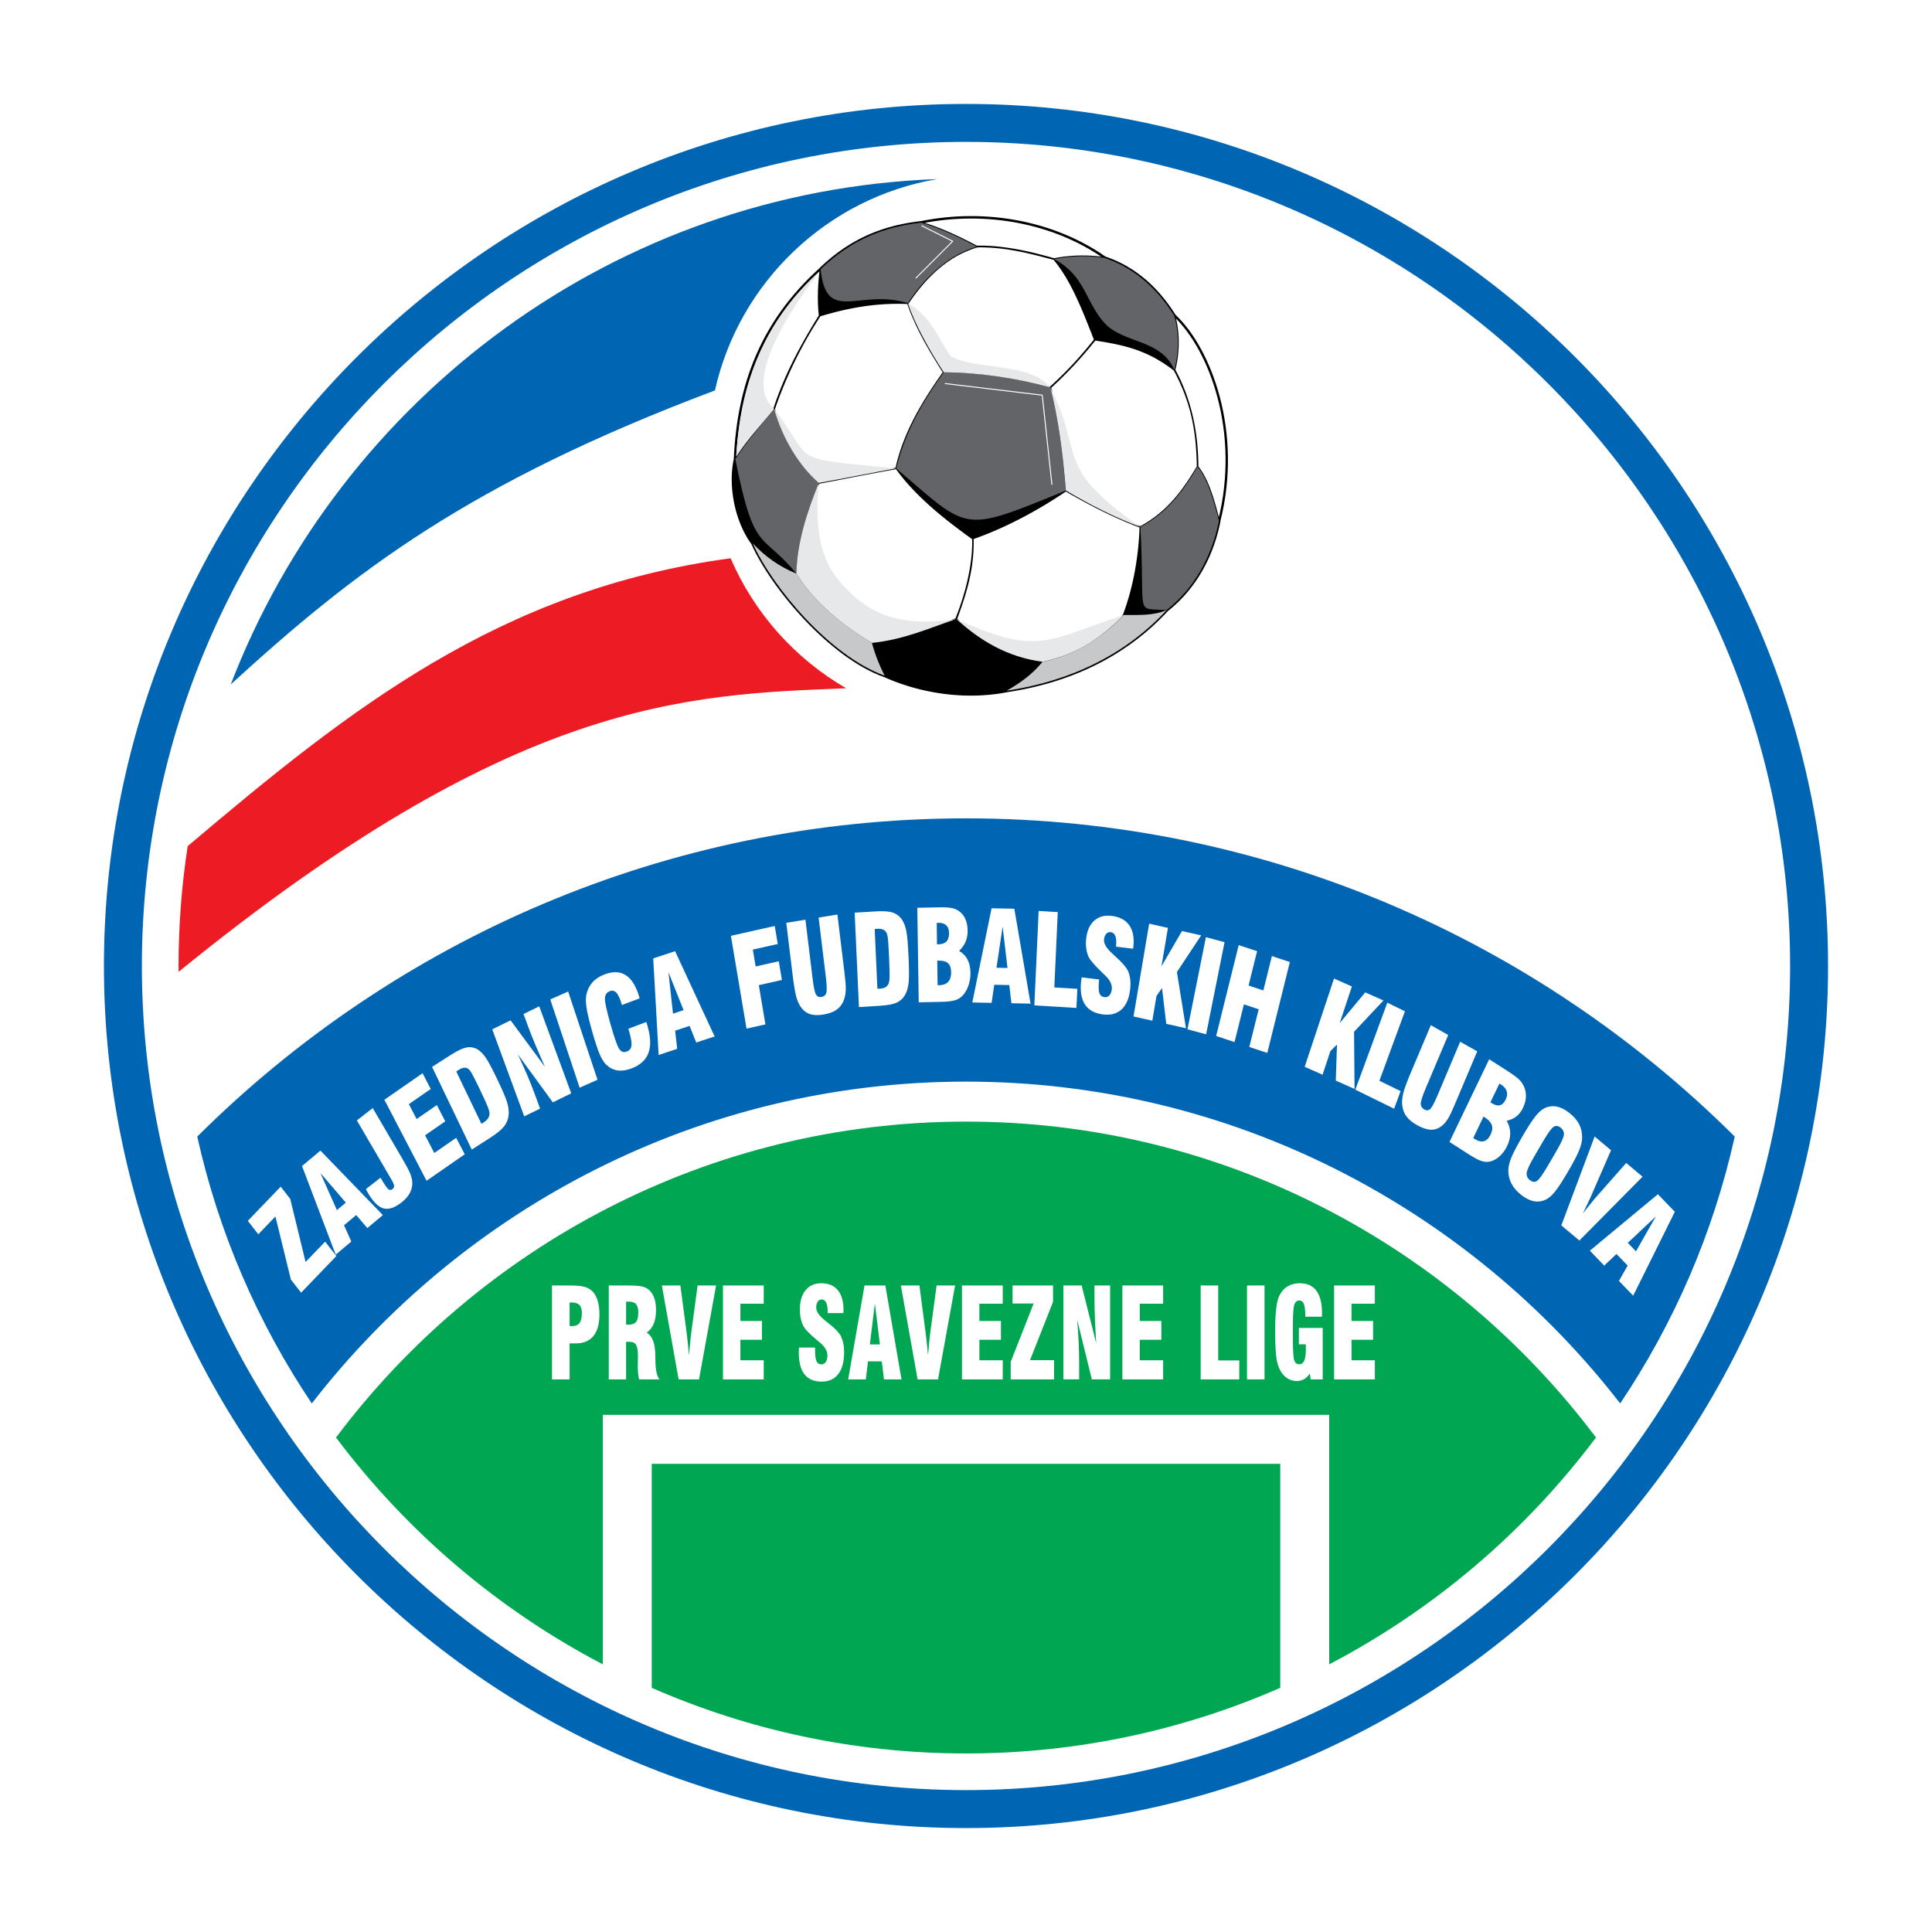
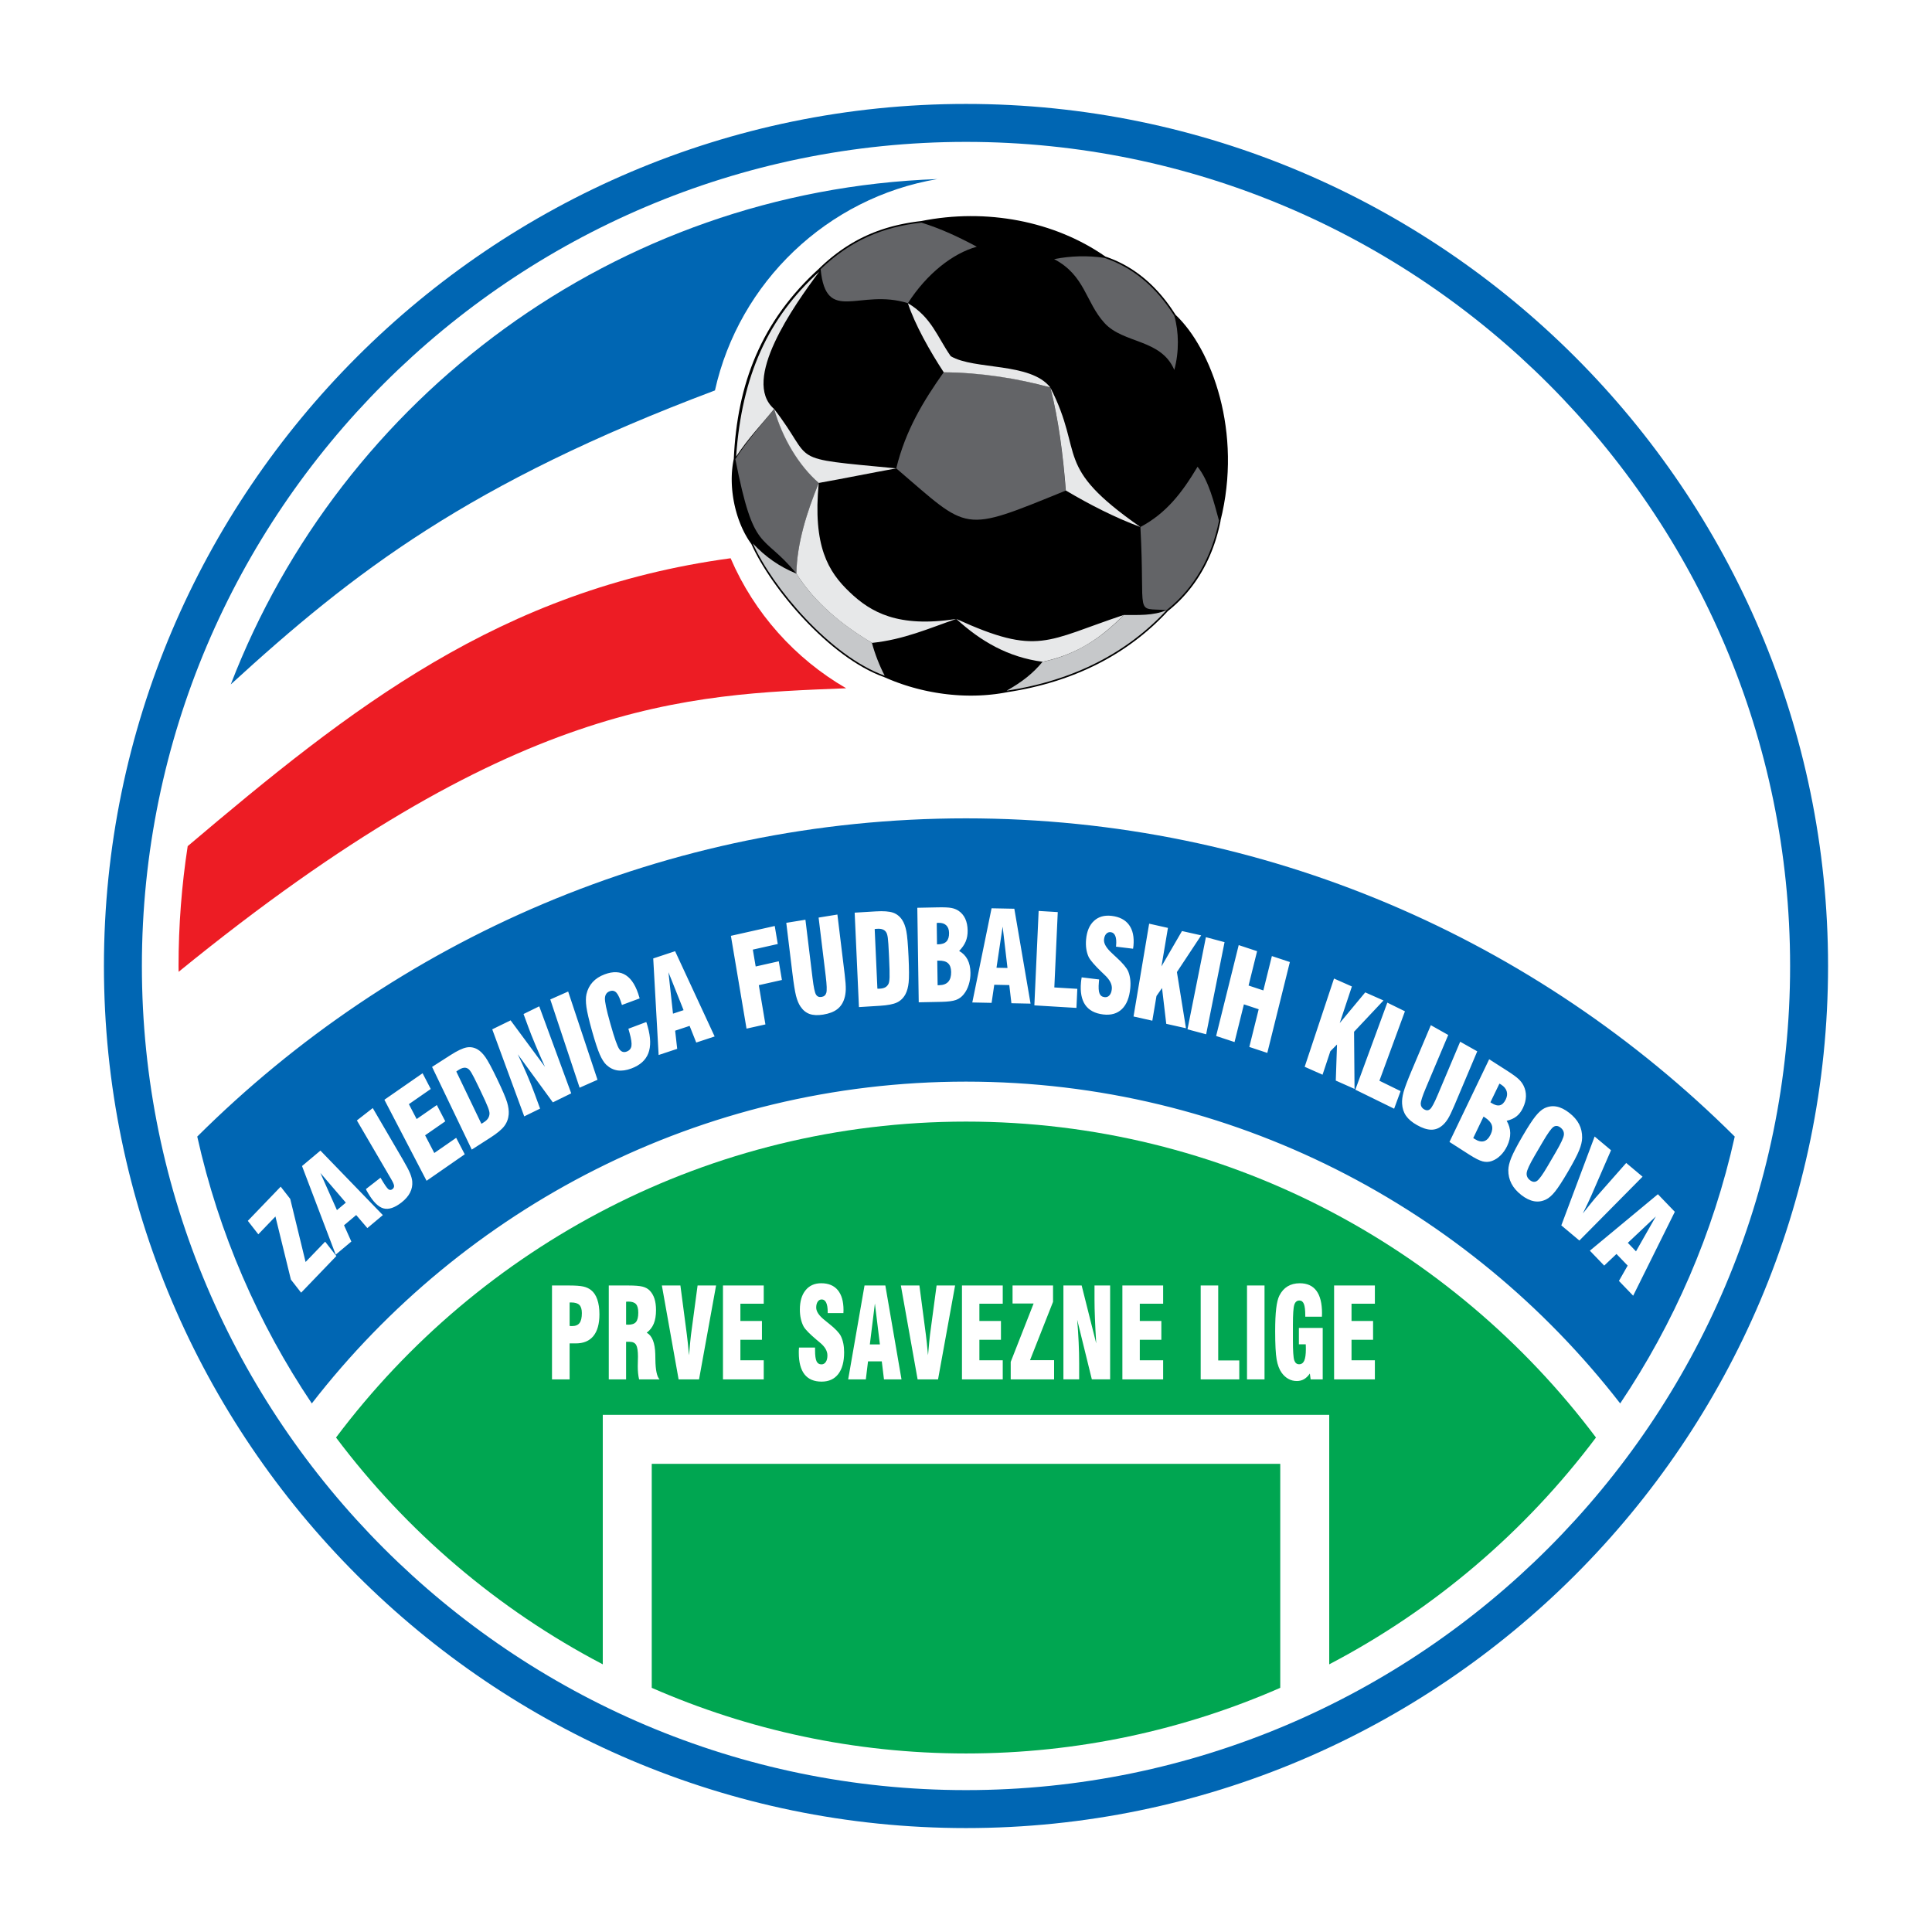
<svg xmlns="http://www.w3.org/2000/svg" version="1.0" id="Layer_1" x="0px" y="0px" width="192.756px" height="192.756px" viewBox="0 0 192.756 192.756" enable-background="new 0 0 192.756 192.756" xml:space="preserve">
  <g>
    <polygon fill-rule="evenodd" clip-rule="evenodd" fill="#FFFFFF" points="0,0 192.756,0 192.756,192.756 0,192.756 0,0  " />
    <path fill-rule="evenodd" clip-rule="evenodd" fill="#FFFFFF" d="M96.378,8.504c48.399,0,87.874,39.475,87.874,87.874   s-39.475,87.874-87.874,87.874c-48.4,0-87.875-39.475-87.875-87.874S47.979,8.504,96.378,8.504L96.378,8.504L96.378,8.504z" />
-     <path fill-rule="evenodd" clip-rule="evenodd" fill="#0066B3" d="M96.378,10.369c47.372,0,86.008,38.637,86.008,86.009   s-38.637,86.009-86.008,86.009c-47.373,0-86.009-38.637-86.009-86.009S49.006,10.369,96.378,10.369L96.378,10.369L96.378,10.369   L96.378,10.369z M96.378,14.156c45.286,0,82.221,36.936,82.221,82.222S141.664,178.6,96.378,178.6   c-45.287,0-82.222-36.936-82.222-82.222S51.092,14.156,96.378,14.156L96.378,14.156L96.378,14.156z" />
+     <path fill-rule="evenodd" clip-rule="evenodd" fill="#0066B3" d="M96.378,10.369c47.372,0,86.008,38.637,86.008,86.009   s-38.637,86.009-86.008,86.009c-47.373,0-86.009-38.637-86.009-86.009S49.006,10.369,96.378,10.369L96.378,10.369L96.378,10.369   L96.378,10.369z M96.378,14.156c45.286,0,82.221,36.936,82.221,82.222S141.664,178.6,96.378,178.6   c-45.287,0-82.222-36.936-82.222-82.222S51.092,14.156,96.378,14.156L96.378,14.156z" />
    <polygon fill-rule="evenodd" clip-rule="evenodd" points="74.701,53.897 74.564,53.678 74.432,53.451 74.305,53.219 74.183,52.979    74.065,52.734 73.955,52.484 73.849,52.228 73.749,51.968 73.654,51.704 73.565,51.434 73.483,51.162 73.407,50.886 73.337,50.607    73.273,50.326 73.216,50.042 73.165,49.757 73.121,49.47 73.084,49.181 73.053,48.893 73.03,48.603 73.014,48.313 73.005,48.025    73.003,47.737 73.01,47.45 73.023,47.164 73.045,46.879 73.075,46.598 73.112,46.319 73.158,46.042 73.21,45.783 73.247,45.1    73.296,44.411 73.357,43.729 73.433,43.053 73.52,42.384 73.622,41.721 73.736,41.065 73.865,40.416 74.007,39.773 74.164,39.137    74.335,38.507 74.522,37.883 74.724,37.267 74.941,36.656 75.173,36.052 75.422,35.454 75.687,34.863 75.968,34.278 76.265,33.699    76.581,33.126 76.912,32.561 77.262,32.001 77.628,31.448 78.014,30.901 78.417,30.36 78.839,29.826 79.279,29.298 79.739,28.775    80.217,28.26 80.714,27.75 81.231,27.247 81.725,26.79 81.727,26.783 82.053,26.474 82.342,26.211 82.632,25.959 82.924,25.715    83.217,25.48 83.511,25.254 83.808,25.038 84.105,24.829 84.405,24.629 84.707,24.438 85.009,24.254 85.314,24.079 85.622,23.911    85.931,23.751 86.243,23.6 86.556,23.455 86.872,23.318 87.189,23.188 87.51,23.066 87.832,22.95 88.157,22.841 88.485,22.739    88.814,22.644 89.147,22.554 89.483,22.472 89.821,22.395 90.162,22.324 90.506,22.259 90.853,22.2 91.203,22.146 91.556,22.097    91.906,22.055 92.509,21.942 93.12,21.842 93.733,21.757 94.346,21.688 94.96,21.633 95.574,21.594 96.187,21.569 96.8,21.56    97.411,21.565 98.021,21.584 98.63,21.619 99.235,21.668 99.839,21.732 100.439,21.81 101.036,21.901 101.629,22.008    102.218,22.128 102.802,22.264 103.381,22.413 103.955,22.576 104.523,22.752 105.086,22.943 105.642,23.147 106.19,23.366    106.732,23.598 107.267,23.843 107.792,24.103 108.31,24.375 108.818,24.661 109.318,24.96 109.809,25.272 110.292,25.6    110.494,25.669 110.758,25.767 111.02,25.872 111.277,25.981 111.533,26.097 111.785,26.218 112.034,26.346 112.281,26.48    112.524,26.62 112.765,26.764 113.003,26.916 113.237,27.073 113.469,27.236 113.697,27.405 113.923,27.58 114.146,27.76    114.365,27.946 114.582,28.138 114.795,28.336 115.006,28.54 115.213,28.749 115.417,28.964 115.618,29.184 115.816,29.411    116.012,29.643 116.204,29.88 116.394,30.123 116.579,30.372 116.763,30.626 116.942,30.886 117.119,31.152 117.283,31.407    117.606,31.728 117.941,32.091 118.271,32.481 118.596,32.897 118.913,33.339 119.223,33.805 119.523,34.296 119.815,34.809    120.098,35.345 120.367,35.902 120.626,36.48 120.872,37.078 121.105,37.695 121.323,38.33 121.525,38.983 121.712,39.652    121.881,40.338 122.032,41.039 122.164,41.753 122.276,42.482 122.368,43.224 122.438,43.978 122.485,44.742 122.51,45.517    122.51,46.301 122.484,47.094 122.434,47.896 122.355,48.704 122.25,49.519 122.115,50.339 121.951,51.164 121.773,51.92    121.78,51.943 121.702,52.315 121.627,52.649 121.545,52.98 121.456,53.31 121.362,53.635 121.262,53.958 121.155,54.279    121.042,54.595 120.923,54.91 120.797,55.22 120.666,55.527 120.528,55.831 120.385,56.131 120.234,56.427 120.078,56.719    119.916,57.007 119.747,57.292 119.573,57.572 119.393,57.848 119.205,58.119 119.012,58.386 118.812,58.648 118.607,58.906    118.396,59.158 118.179,59.406 117.955,59.649 117.725,59.887 117.488,60.119 117.247,60.346 116.998,60.568 116.744,60.784    116.523,60.962 116.137,61.37 115.757,61.754 115.368,62.13 114.972,62.499 114.566,62.857 114.152,63.208 113.73,63.55    113.301,63.883 112.861,64.208 112.414,64.523 111.958,64.831 111.494,65.128 111.021,65.417 110.541,65.696 110.052,65.966    109.555,66.227 109.048,66.478 108.534,66.72 108.011,66.952 107.48,67.174 106.94,67.387 106.393,67.59 105.837,67.783    105.272,67.966 104.699,68.139 104.118,68.302 103.528,68.455 102.931,68.598 102.323,68.73 101.709,68.852 101.086,68.963    100.524,69.052 100.519,69.055 100.103,69.132 99.709,69.195 99.314,69.25 98.918,69.295 98.521,69.333 98.123,69.363    97.725,69.384 97.326,69.397 96.927,69.402 96.528,69.399 96.129,69.389 95.73,69.371 95.333,69.345 94.936,69.311 94.541,69.271    94.146,69.223 93.753,69.167 93.363,69.105 92.974,69.036 92.587,68.96 92.203,68.877 91.822,68.788 91.443,68.692 91.068,68.589    90.696,68.481 90.327,68.365 89.962,68.244 89.602,68.116 89.245,67.983 88.893,67.844 88.545,67.699 88.301,67.592 87.696,67.359    87.178,67.132 86.661,66.879 86.144,66.601 85.628,66.299 85.115,65.976 84.605,65.632 84.099,65.269 83.598,64.888 83.1,64.49    82.609,64.077 82.125,63.65 81.648,63.211 81.18,62.761 80.719,62.301 80.269,61.832 79.828,61.356 79.399,60.875 78.981,60.39    78.577,59.9 78.185,59.41 77.807,58.919 77.445,58.429 77.097,57.941 76.766,57.458 76.452,56.979 76.155,56.505 75.878,56.041    75.619,55.585 75.38,55.139 75.163,54.704 74.961,54.271 74.844,54.109 74.701,53.897 74.701,53.897  " />
    <path fill-rule="evenodd" clip-rule="evenodd" fill="#C6C8CA" d="M104.018,66.026c3.411-0.668,6.132-2.602,8.094-4.669   c1.386-0.006,2.954,0.092,4.283-0.485c-3.896,4.205-9.212,7.025-15.963,8.038C102.014,68.016,103.068,67.172,104.018,66.026   L104.018,66.026L104.018,66.026L104.018,66.026z M79.455,57.229c1.983,3.122,4.817,5.253,7.538,6.913   c0.281,1.062,0.767,2.313,1.273,3.27c-5.436-1.948-11.202-8.818-13.157-13.192C76.396,55.583,77.774,56.54,79.455,57.229   L79.455,57.229L79.455,57.229z" />
    <path fill-rule="evenodd" clip-rule="evenodd" fill="#636467" d="M79.462,57.229c0.077-3.382,1.146-6.279,2.223-9.043   c-1.991-1.849-3.531-4.304-4.445-7.383c-1.308,1.61-2.63,3.101-3.875,5C75.243,55.358,76.016,53.038,79.462,57.229L79.462,57.229   L79.462,57.229L79.462,57.229z M113.778,52.581c2.588-1.385,4.135-3.39,5.703-6.013c1.125,1.393,1.646,3.587,2.138,5.38   c-0.703,3.573-2.454,6.737-5.231,8.924C113.11,60.618,114.278,61.779,113.778,52.581L113.778,52.581L113.778,52.581L113.778,52.581   z M117.16,36.906c0.493-1.821,0.458-3.797,0-5.401c-1.82-2.897-4.155-4.845-6.982-5.78c-1.674-0.246-3.368-0.197-5.007,0.127   c3.102,1.631,3.122,4.29,5.028,6.378C112.104,34.311,115.832,33.791,117.16,36.906L117.16,36.906L117.16,36.906L117.16,36.906z    M90.58,30.247c1.906-2.961,4.486-4.972,6.877-5.632c-1.793-0.957-3.537-1.787-5.527-2.405c-3.79,0.429-7.018,1.723-10.056,4.648   C82.429,32.42,85.735,28.735,90.58,30.247L90.58,30.247L90.58,30.247L90.58,30.247z M89.419,46.73   c0.928-3.804,2.707-6.723,4.732-9.584c3.769,0.028,7.18,0.548,10.632,1.519c0.83,3.129,1.267,6.807,1.548,10.281   C95.833,53.221,96.789,53.024,89.419,46.73L89.419,46.73L89.419,46.73z" />
-     <path fill-rule="evenodd" clip-rule="evenodd" fill="#FFFFFF" d="M92.826,22.417l0.175,0.062l0.176,0.064l0.176,0.065l0.175,0.067   l0.176,0.069l0.176,0.07l0.176,0.071l0.176,0.073l0.175,0.074l0.175,0.075l0.176,0.077l0.174,0.078l0.174,0.078l0.174,0.08   l0.173,0.081l0.173,0.081l0.172,0.082l0.171,0.083l0.171,0.083l0.17,0.084L96.48,24l0.168,0.085l0.168,0.086l0.167,0.086   l0.166,0.087l0.164,0.087l0.144,0.077l0.233-0.002l0.254,0l0.254,0.006l0.253,0.008l0.252,0.012l0.252,0.016l0.251,0.019   l0.25,0.022l0.249,0.024l0.249,0.028l0.248,0.031l0.247,0.034l0.247,0.036l0.245,0.038l0.244,0.041l0.244,0.043l0.243,0.045   l0.242,0.047l0.241,0.049l0.24,0.051l0.238,0.053l0.238,0.054l0.237,0.056l0.236,0.058l0.234,0.058l0.234,0.06l0.232,0.061   l0.231,0.061l0.23,0.062l0.229,0.062l0.229,0.063l0.208,0.059l0.14-0.027l0.158-0.029l0.159-0.027l0.159-0.025l0.158-0.023   l0.159-0.022l0.158-0.02l0.158-0.018l0.158-0.017l0.159-0.014l0.158-0.013l0.158-0.011l0.158-0.009l0.158-0.008l0.158-0.006   l0.157-0.004l0.158-0.002l0.158-0.001l0.158,0.001l0.157,0.002l0.158,0.004l0.157,0.006l0.157,0.007l0.158,0.008l0.156,0.011   l0.158,0.012l0.157,0.014l0.157,0.015l0.157,0.017l0.125,0.014l-0.188-0.126l-0.484-0.309l-0.494-0.296l-0.503-0.283l-0.512-0.269   l-0.521-0.256l-0.528-0.243l-0.535-0.229l-0.544-0.216l-0.55-0.202l-0.557-0.188l-0.562-0.175l-0.568-0.161l-0.574-0.148   l-0.578-0.133l-0.583-0.12l-0.587-0.105l-0.591-0.091l-0.596-0.077l-0.597-0.062l-0.601-0.049l-0.603-0.034l-0.604-0.02   l-0.606-0.005l-0.607,0.01l-0.608,0.024l-0.608,0.039l-0.608,0.054l-0.607,0.069l-0.607,0.083l-0.605,0.099l-0.28,0.053l0.031,0.01   l0.175,0.058l0.174,0.059L92.826,22.417L92.826,22.417L92.826,22.417L92.826,22.417z M117.887,38.156l0.116,0.267l0.112,0.27   l0.108,0.273l0.104,0.276l0.101,0.279l0.097,0.284l0.093,0.286l0.088,0.29l0.085,0.293l0.08,0.296l0.075,0.299l0.072,0.303   l0.067,0.307l0.063,0.31l0.059,0.314l0.055,0.317l0.05,0.321l0.045,0.325l0.042,0.329l0.036,0.332l0.032,0.336l0.027,0.34   l0.023,0.343l0.019,0.348l0.014,0.351l0.01,0.356l0.004,0.332l0.084,0.112l0.098,0.137l0.094,0.14l0.092,0.142l0.088,0.145   l0.085,0.147l0.082,0.149l0.08,0.151l0.077,0.155l0.074,0.156l0.073,0.159l0.069,0.161l0.068,0.164l0.066,0.166l0.064,0.168   l0.062,0.169l0.061,0.173l0.059,0.174L121,49.475l0.057,0.178l0.056,0.18l0.055,0.182l0.054,0.184l0.054,0.186l0.052,0.188   l0.053,0.189l0.051,0.191l0.052,0.192l0.051,0.195l0.051,0.197l0.019,0.07l0.116-0.494l0.162-0.817l0.134-0.812l0.104-0.808   l0.077-0.8l0.051-0.794l0.025-0.786v-0.777l-0.024-0.768l-0.047-0.757l-0.069-0.746l-0.091-0.734l-0.112-0.722l-0.13-0.708   l-0.149-0.694l-0.168-0.679l-0.185-0.662l-0.2-0.646l-0.216-0.628l-0.229-0.61l-0.243-0.591l-0.256-0.571l-0.268-0.551   l-0.278-0.529l-0.288-0.506l-0.297-0.483l-0.305-0.459l-0.312-0.435l-0.319-0.409l-0.322-0.382l-0.328-0.355l-0.109-0.108   l0.035,0.142l0.034,0.155l0.032,0.158l0.029,0.16l0.026,0.163l0.023,0.165l0.021,0.167l0.019,0.169l0.016,0.171l0.013,0.172   l0.011,0.174l0.007,0.175l0.005,0.176l0.002,0.177l-0.001,0.178l-0.003,0.178l-0.007,0.179l-0.008,0.179l-0.013,0.179l-0.014,0.179   l-0.018,0.179l-0.02,0.178l-0.023,0.178l-0.025,0.176l-0.028,0.176l-0.031,0.174l-0.034,0.174l-0.036,0.171l-0.04,0.17   l-0.034,0.136l0.119,0.223l0.132,0.255l0.128,0.258l0.124,0.26L117.887,38.156L117.887,38.156L117.887,38.156L117.887,38.156z    M94.204,37.062l-0.105-0.161l-0.13-0.202l-0.13-0.205l-0.13-0.207l-0.131-0.209l-0.131-0.212l-0.129-0.214l-0.13-0.215   l-0.129-0.218l-0.128-0.219l-0.128-0.221l-0.125-0.221l-0.125-0.223l-0.124-0.223l-0.121-0.223l-0.12-0.224l-0.118-0.224   l-0.115-0.224l-0.114-0.223l-0.111-0.222l-0.108-0.222l-0.105-0.221l-0.102-0.219l-0.099-0.219l-0.096-0.216l-0.092-0.215   l-0.088-0.213l-0.084-0.211l-0.081-0.208l-0.076-0.206l-0.072-0.203l-0.054-0.162l0.147-0.216l0.172-0.246l0.175-0.243l0.178-0.239   l0.18-0.235l0.183-0.231l0.186-0.227l0.188-0.223l0.191-0.218l0.194-0.213l0.197-0.209l0.201-0.204l0.203-0.199l0.206-0.194   l0.209-0.189l0.212-0.184l0.216-0.178l0.219-0.172l0.222-0.167l0.225-0.162l0.229-0.155l0.232-0.149l0.236-0.143l0.239-0.137   l0.243-0.13L96,25.272l0.25-0.117l0.254-0.11l0.257-0.104l0.262-0.097l0.265-0.089l0.258-0.079h0.252l0.261,0.004l0.258,0.007   l0.256,0.01l0.254,0.014l0.251,0.017l0.249,0.02l0.247,0.023l0.244,0.026l0.242,0.028l0.241,0.032l0.24,0.034l0.237,0.037   l0.236,0.039l0.235,0.041l0.234,0.043l0.232,0.045l0.231,0.047l0.231,0.049l0.229,0.05l0.229,0.052l0.229,0.053l0.229,0.055   l0.229,0.056l0.228,0.057l0.228,0.058l0.228,0.059l0.229,0.06l0.227,0.06l0.229,0.061l0.229,0.061l0.203,0.054l0.142,0.174   l0.153,0.198l0.151,0.202l0.147,0.206l0.146,0.209l0.142,0.213l0.14,0.218l0.137,0.221l0.134,0.225l0.132,0.229l0.13,0.232   l0.127,0.236l0.126,0.239l0.124,0.243l0.122,0.247l0.121,0.25l0.12,0.254l0.118,0.257l0.117,0.261l0.117,0.264l0.116,0.267   l0.115,0.271l0.115,0.274l0.115,0.277l0.114,0.28l0.114,0.283l0.115,0.287l0.115,0.29l0.116,0.292l0.116,0.296l0.117,0.298   l0.101,0.258l-0.1,0.125l-0.129,0.161l-0.13,0.16l-0.13,0.158l-0.13,0.157l-0.129,0.156l-0.131,0.155l-0.13,0.153l-0.131,0.152   l-0.131,0.151l-0.132,0.151l-0.132,0.149l-0.133,0.149L107.341,36l-0.135,0.147l-0.135,0.146l-0.136,0.146l-0.138,0.145   l-0.138,0.146l-0.14,0.144l-0.141,0.145l-0.142,0.144l-0.144,0.144l-0.145,0.143l-0.146,0.144l-0.147,0.143l-0.149,0.143   l-0.15,0.143l-0.153,0.143l-0.154,0.144l-0.156,0.144l-0.124,0.114l-0.274-0.074l-0.319-0.084l-0.321-0.082l-0.321-0.079   l-0.323-0.077l-0.324-0.075l-0.325-0.072l-0.326-0.07l-0.327-0.067l-0.328-0.065l-0.329-0.062l-0.331-0.061l-0.331-0.058   l-0.331-0.055l-0.334-0.053l-0.333-0.05l-0.334-0.047L98.92,37.39l-0.336-0.042l-0.337-0.039l-0.337-0.037l-0.338-0.033   l-0.339-0.031l-0.339-0.028l-0.34-0.025l-0.34-0.022l-0.341-0.02l-0.342-0.016l-0.342-0.014l-0.343-0.01l-0.343-0.007   L94.204,37.062L94.204,37.062L94.204,37.062L94.204,37.062z M104.884,38.686l0.113-0.102l0.15-0.137l0.149-0.138l0.148-0.14   l0.148-0.14l0.147-0.142l0.146-0.143l0.146-0.144l0.146-0.145l0.146-0.146l0.145-0.147l0.144-0.147l0.143-0.148l0.143-0.149   l0.142-0.15l0.14-0.151l0.14-0.151l0.139-0.152l0.138-0.153l0.138-0.153l0.136-0.154l0.136-0.154l0.134-0.154l0.134-0.155   l0.132-0.155l0.132-0.156l0.13-0.155l0.129-0.157l0.128-0.156l0.128-0.156l0.125-0.157l0.095-0.119l0.262,0.04l0.303,0.047   l0.295,0.049l0.29,0.05l0.283,0.052l0.277,0.053l0.271,0.055l0.268,0.058l0.262,0.06l0.257,0.062l0.253,0.065l0.249,0.069   l0.245,0.072l0.242,0.075l0.238,0.079l0.236,0.083l0.232,0.087l0.23,0.092l0.229,0.096l0.228,0.1l0.225,0.105l0.226,0.111   l0.224,0.116l0.224,0.122l0.224,0.127l0.223,0.134l0.224,0.14l0.225,0.146l0.226,0.153l0.227,0.16l0.229,0.167l0.216,0.164   l0.13,0.25l0.135,0.265l0.13,0.265l0.126,0.265l0.121,0.266l0.116,0.266l0.112,0.267l0.108,0.267l0.104,0.269l0.099,0.271   l0.095,0.273l0.091,0.275l0.087,0.277l0.081,0.28l0.078,0.284l0.073,0.286l0.069,0.291l0.064,0.294l0.061,0.298l0.057,0.303   l0.052,0.307l0.048,0.312l0.044,0.318l0.04,0.324l0.035,0.33l0.031,0.335l0.026,0.342l0.023,0.349l0.02,0.355l0.015,0.363   l0.011,0.37l0.006,0.355l-0.114,0.19l-0.128,0.211l-0.131,0.21l-0.131,0.21l-0.134,0.209l-0.136,0.209l-0.138,0.208l-0.141,0.207   l-0.144,0.206l-0.146,0.205l-0.148,0.203l-0.152,0.201l-0.156,0.2l-0.159,0.198l-0.163,0.196l-0.167,0.194l-0.171,0.192   l-0.176,0.189l-0.181,0.187l-0.185,0.185l-0.19,0.182l-0.194,0.178l-0.201,0.176l-0.205,0.172l-0.212,0.17l-0.217,0.166   l-0.224,0.162l-0.229,0.159l-0.236,0.154l-0.243,0.151l-0.25,0.147l-0.225,0.124l-0.209-0.079l-0.243-0.094l-0.243-0.096   l-0.241-0.097l-0.241-0.099l-0.239-0.1l-0.238-0.102l-0.238-0.103l-0.237-0.104l-0.236-0.106l-0.234-0.107l-0.234-0.109   l-0.233-0.11l-0.232-0.111l-0.232-0.112l-0.231-0.114l-0.231-0.115l-0.229-0.117l-0.229-0.118l-0.229-0.119l-0.229-0.12   l-0.228-0.121l-0.227-0.123l-0.227-0.124l-0.227-0.124l-0.226-0.125l-0.225-0.126l-0.226-0.128l-0.224-0.128l-0.224-0.129   l-0.225-0.13l-0.186-0.109l-0.023-0.289l-0.028-0.332l-0.029-0.333l-0.029-0.333l-0.032-0.332l-0.031-0.333l-0.034-0.332   l-0.034-0.332l-0.037-0.331l-0.037-0.331l-0.039-0.331l-0.04-0.33l-0.042-0.329l-0.042-0.328l-0.045-0.327l-0.046-0.326   l-0.048-0.325l-0.049-0.324l-0.052-0.323l-0.052-0.321l-0.055-0.32l-0.056-0.318l-0.059-0.316l-0.06-0.315l-0.062-0.312   l-0.063-0.311l-0.065-0.309l-0.066-0.307l-0.07-0.305l-0.071-0.302l-0.073-0.3L104.884,38.686L104.884,38.686L104.884,38.686   L104.884,38.686z M89.421,46.354l0.09-0.354l0.097-0.351l0.104-0.347l0.109-0.343l0.115-0.34l0.121-0.336l0.126-0.332l0.131-0.329   l0.136-0.325l0.141-0.321l0.145-0.317l0.148-0.313l0.152-0.31l0.156-0.306l0.159-0.302l0.162-0.298l0.164-0.295l0.167-0.291   l0.168-0.287l0.17-0.284l0.172-0.28l0.172-0.276l0.174-0.272l0.174-0.269l0.174-0.265l0.174-0.261l0.174-0.258l0.174-0.253   l0.172-0.25l0.172-0.247l0.139-0.197l-0.095-0.151l-0.125-0.198l-0.125-0.199l-0.125-0.201l-0.124-0.201l-0.125-0.202l-0.124-0.203   l-0.124-0.205l-0.123-0.205l-0.122-0.207l-0.122-0.207l-0.121-0.209l-0.12-0.21l-0.119-0.212l-0.118-0.212l-0.116-0.214   l-0.116-0.215l-0.113-0.216l-0.112-0.218l-0.111-0.22l-0.109-0.221l-0.107-0.223l-0.106-0.225l-0.104-0.226l-0.101-0.228   l-0.1-0.229l-0.097-0.231l-0.095-0.233l-0.093-0.234l-0.09-0.236l-0.087-0.238l-0.066-0.186l-0.224-0.008l-0.278-0.007   l-0.278-0.003h-0.277l-0.276,0.003l-0.274,0.006l-0.275,0.01l-0.273,0.013l-0.273,0.017l-0.272,0.019l-0.272,0.023l-0.271,0.025   l-0.271,0.029l-0.271,0.032l-0.271,0.035l-0.27,0.038l-0.271,0.042l-0.271,0.044l-0.271,0.047l-0.271,0.05l-0.271,0.053   l-0.271,0.056l-0.271,0.059l-0.272,0.062l-0.273,0.064l-0.273,0.067l-0.274,0.07l-0.275,0.073l-0.275,0.076L82.376,31.4   l-0.277,0.081l-0.25,0.075l-0.154,0.239l-0.169,0.266l-0.168,0.268l-0.167,0.27l-0.165,0.272l-0.163,0.273l-0.162,0.275   l-0.159,0.278l-0.158,0.279l-0.156,0.281l-0.154,0.283l-0.153,0.285l-0.151,0.286l-0.148,0.288l-0.146,0.289l-0.145,0.292   l-0.143,0.292l-0.141,0.294l-0.139,0.296l-0.136,0.297l-0.134,0.299l-0.132,0.3l-0.13,0.301l-0.127,0.303l-0.126,0.304L78,38.971   l-0.121,0.307l-0.118,0.308l-0.116,0.309l-0.114,0.311l-0.11,0.311l-0.1,0.288l0.073,0.25l0.085,0.273l0.089,0.272l0.094,0.269   l0.098,0.268l0.103,0.265l0.106,0.263l0.111,0.26l0.114,0.258l0.118,0.255l0.123,0.252l0.125,0.249l0.129,0.246l0.133,0.243   l0.136,0.24l0.14,0.235l0.143,0.232l0.146,0.229l0.149,0.226l0.153,0.221l0.156,0.217l0.159,0.213l0.161,0.209l0.165,0.205   l0.167,0.201l0.17,0.195l0.172,0.191l0.175,0.186l0.178,0.182l0.179,0.176l0.182,0.172l0.155,0.139l0.201-0.036l0.241-0.043   l0.241-0.044l0.241-0.044l0.241-0.044l0.242-0.045l0.241-0.045l0.483-0.092l0.242-0.045l0.241-0.046l0.242-0.046l0.271-0.052   l0.455-0.087l0.242-0.047l0.242-0.046l0.242-0.047l0.242-0.046l0.242-0.047l0.242-0.046l0.242-0.047l0.242-0.046l0.242-0.046   l0.484-0.092l0.242-0.045l0.242-0.045l0.242-0.045l0.243-0.044l0.241-0.044l0.189-0.034L89.421,46.354L89.421,46.354L89.421,46.354   L89.421,46.354z M77.485,39.815l0.117-0.315l0.118-0.312l0.121-0.31l0.124-0.308l0.126-0.305l0.127-0.303l0.13-0.3l0.134-0.298   l0.135-0.297l0.137-0.294l0.14-0.292l0.142-0.291l0.144-0.289l0.146-0.287l0.147-0.286l0.149-0.285l0.151-0.283l0.153-0.281   l0.154-0.28l0.156-0.279l0.158-0.278l0.159-0.277l0.161-0.276l0.162-0.275l0.164-0.275l0.165-0.273l0.166-0.273l0.168-0.272   l0.153-0.248l-0.012-0.114l-0.014-0.144l-0.013-0.144l-0.011-0.145l-0.01-0.145l-0.008-0.146l-0.008-0.146l-0.006-0.146   l-0.005-0.146l-0.003-0.147l-0.002-0.146l-0.001-0.146l0-0.147l0.001-0.147l0.001-0.147l0.004-0.147l0.004-0.146l0.006-0.147   l0.007-0.146l0.007-0.146l0.009-0.146l0.009-0.146l0.011-0.146L81.666,28l0.012-0.146l0.013-0.145l0.015-0.144l0.015-0.144   l0.016-0.143l0.018-0.143l0.007-0.055l-0.365,0.338l-0.514,0.5l-0.493,0.505l-0.474,0.511l-0.455,0.518l-0.436,0.523l-0.418,0.529   l-0.399,0.536l-0.382,0.542l-0.363,0.548l-0.346,0.554l-0.328,0.561l-0.312,0.566l-0.295,0.573l-0.278,0.579l-0.262,0.585   l-0.247,0.592l-0.23,0.599l-0.215,0.604l-0.2,0.611l-0.185,0.618l-0.17,0.624l-0.156,0.631l-0.142,0.637l-0.127,0.644l-0.114,0.651   l-0.1,0.658l-0.087,0.664l-0.074,0.671l-0.062,0.678l-0.049,0.684l-0.02,0.39l0.06-0.089l0.115-0.168l0.117-0.167l0.117-0.165   l0.117-0.164l0.118-0.163l0.119-0.162l0.119-0.16l0.119-0.159l0.121-0.158l0.12-0.157l0.121-0.156l0.121-0.155l0.122-0.154   l0.122-0.154l0.122-0.153l0.123-0.152l0.123-0.152l0.123-0.152l0.123-0.15l0.124-0.152l0.124-0.15l0.125-0.151l0.124-0.15   l0.124-0.151l0.124-0.151l0.248-0.303l0.124-0.151l0.124-0.152l0.114-0.141l0.104-0.308l0.11-0.321L77.485,39.815L77.485,39.815   L77.485,39.815L77.485,39.815z M95.603,60.979l0.091-0.252l0.089-0.253l0.087-0.254l0.083-0.254l0.082-0.255l0.078-0.256   l0.075-0.256l0.073-0.256l0.069-0.256l0.066-0.256l0.063-0.256l0.06-0.256l0.057-0.256l0.054-0.254l0.05-0.254l0.046-0.253   l0.044-0.252l0.04-0.25l0.036-0.25l0.033-0.248l0.028-0.247l0.024-0.245l0.021-0.243l0.017-0.241l0.013-0.239l0.009-0.236   l0.005-0.234l0.001-0.231l-0.002-0.188l-0.192-0.14l-0.23-0.168l-0.234-0.171l-0.237-0.175l-0.24-0.178l-0.243-0.182l-0.246-0.185   l-0.247-0.189l-0.25-0.192l-0.25-0.196l-0.251-0.2l-0.253-0.203l-0.253-0.207L93.614,51.2l-0.252-0.214l-0.253-0.218l-0.252-0.221   l-0.251-0.225l-0.25-0.229l-0.248-0.233l-0.247-0.236l-0.244-0.24l-0.242-0.244l-0.239-0.248L90.9,48.641l-0.231-0.255   l-0.229-0.259l-0.225-0.264l-0.22-0.267l-0.215-0.271l-0.209-0.275l-0.174-0.237l-0.195,0.035l-0.246,0.044l-0.247,0.044   l-0.246,0.044l-0.247,0.046l-0.246,0.045l-0.491,0.091l-0.495,0.093l-0.246,0.046l-0.246,0.047l-0.245,0.047l-0.245,0.047   l-0.245,0.047l-0.244,0.047l-0.244,0.047l-0.244,0.047l-0.242,0.047l-0.243,0.046L84.3,47.773l-0.241,0.046l-0.24,0.046   l-0.239,0.046l-0.239,0.046l-0.237,0.045l-0.237,0.045l-0.236,0.044l-0.235,0.045l-0.233,0.044l-0.233,0.043l-0.186,0.035   l-0.094,0.233l-0.108,0.275l-0.107,0.275l-0.106,0.276l-0.104,0.276l-0.102,0.277l-0.1,0.277l-0.098,0.278l-0.097,0.278   l-0.093,0.278l-0.091,0.279l-0.088,0.28l-0.086,0.28l-0.083,0.28l-0.08,0.281l-0.077,0.281l-0.073,0.282l-0.07,0.283l-0.066,0.282   l-0.063,0.283l-0.059,0.284l-0.055,0.284l-0.052,0.285l-0.046,0.285l-0.042,0.286l-0.038,0.286l-0.034,0.287l-0.028,0.287   l-0.024,0.287l-0.019,0.288l-0.014,0.289l-0.008,0.264l0.163,0.253l0.181,0.269l0.187,0.266l0.192,0.261l0.196,0.257l0.201,0.253   l0.206,0.25l0.21,0.245l0.214,0.242l0.218,0.237l0.223,0.234l0.226,0.23l0.229,0.226l0.233,0.222l0.237,0.219l0.24,0.215   l0.242,0.212l0.246,0.208l0.248,0.205l0.251,0.201l0.253,0.198l0.255,0.194l0.258,0.191l0.26,0.188l0.262,0.185l0.263,0.182   l0.265,0.178l0.267,0.175l0.268,0.172l0.269,0.169l0.27,0.166l0.247,0.149l0.268-0.03l0.292-0.038l0.288-0.042l0.285-0.046   l0.281-0.049l0.278-0.054l0.274-0.057l0.272-0.061l0.27-0.063l0.267-0.067l0.264-0.07l0.263-0.072l0.26-0.074l0.259-0.078   l0.257-0.079l0.256-0.081l0.253-0.083l0.253-0.084l0.252-0.085l0.251-0.087l0.25-0.088l0.25-0.089l0.25-0.089l0.25-0.09   l0.249-0.091l0.249-0.09l0.249-0.091l0.25-0.091l0.25-0.09l0.251-0.089l0.252-0.088l0.217-0.076l0.085-0.213l0.097-0.25   L95.603,60.979L95.603,60.979L95.603,60.979L95.603,60.979z M97.14,53.778l0.245-0.086l0.301-0.111l0.302-0.114l0.301-0.117   l0.302-0.121l0.301-0.124l0.301-0.127l0.301-0.13l0.3-0.133l0.299-0.136l0.3-0.139l0.298-0.141l0.297-0.145l0.297-0.146   l0.295-0.149l0.295-0.152l0.293-0.154l0.292-0.156l0.291-0.159l0.29-0.161l0.288-0.162l0.287-0.165l0.285-0.167l0.284-0.168   l0.281-0.17l0.28-0.172l0.278-0.173l0.276-0.175l0.274-0.176l0.272-0.178l0.271-0.179l0.225-0.15l0.178,0.104l0.224,0.129   l0.226,0.128l0.225,0.127l0.227,0.127l0.228,0.126l0.229,0.126l0.229,0.125l0.23,0.124l0.23,0.123l0.23,0.122l0.232,0.121   l0.231,0.12l0.234,0.119l0.233,0.117l0.233,0.116l0.234,0.115l0.234,0.114l0.235,0.112l0.236,0.111l0.236,0.109l0.236,0.107   l0.236,0.107l0.237,0.104l0.237,0.103l0.237,0.102l0.237,0.1l0.238,0.097l0.237,0.097l0.238,0.094l0.237,0.092l0.183,0.069   l-0.007,0.211l-0.011,0.271l-0.015,0.273l-0.018,0.274l-0.02,0.275l-0.022,0.276l-0.025,0.277l-0.028,0.278l-0.031,0.278   l-0.033,0.279l-0.037,0.28l-0.039,0.279l-0.042,0.28l-0.045,0.279l-0.048,0.28L113.222,57l-0.053,0.279l-0.057,0.278l-0.059,0.278   l-0.062,0.277l-0.064,0.276l-0.067,0.275l-0.07,0.274l-0.072,0.272l-0.076,0.271l-0.078,0.269l-0.082,0.268l-0.083,0.266   l-0.088,0.264l-0.089,0.262l-0.093,0.26l-0.089,0.241l-0.192,0.195l-0.207,0.204l-0.209,0.201l-0.209,0.197l-0.213,0.194   l-0.214,0.191l-0.217,0.186l-0.219,0.184l-0.222,0.18l-0.225,0.176l-0.227,0.171l-0.229,0.167l-0.234,0.164l-0.235,0.159   l-0.24,0.155l-0.244,0.151l-0.247,0.146l-0.251,0.143l-0.255,0.137l-0.259,0.133l-0.265,0.128l-0.268,0.123l-0.272,0.119   l-0.277,0.113l-0.283,0.108l-0.287,0.103l-0.292,0.098l-0.298,0.092l-0.304,0.088l-0.31,0.081l-0.315,0.076l-0.307,0.067   l-0.304-0.043l-0.314-0.052l-0.31-0.058l-0.306-0.065l-0.303-0.071l-0.3-0.077l-0.294-0.083l-0.292-0.09l-0.288-0.095l-0.285-0.102   l-0.281-0.106l-0.278-0.112l-0.275-0.118l-0.271-0.124l-0.27-0.129l-0.266-0.134l-0.264-0.14l-0.26-0.145l-0.258-0.149   l-0.255-0.154l-0.252-0.16l-0.25-0.164l-0.247-0.168l-0.245-0.173l-0.242-0.178l-0.241-0.182l-0.238-0.187l-0.235-0.191   l-0.234-0.194l-0.232-0.199l-0.23-0.203l-0.186-0.169l0.073-0.2l0.091-0.251l0.089-0.25l0.087-0.249l0.085-0.248l0.083-0.247   l0.081-0.246l0.08-0.245l0.076-0.244l0.075-0.244l0.071-0.244l0.069-0.244l0.066-0.244l0.063-0.244l0.061-0.245l0.057-0.246   l0.054-0.246l0.051-0.247l0.047-0.248l0.044-0.249l0.041-0.25l0.037-0.252l0.033-0.253l0.03-0.255l0.025-0.257l0.021-0.259   l0.018-0.261l0.013-0.264l0.009-0.266l0.004-0.269l0-0.271L97.14,53.778L97.14,53.778L97.14,53.778L97.14,53.778z M91.965,22.468   l3.108,1.554c0.029,0.014,0.036,0.055,0.013,0.078l-3.692,3.699l-0.069-0.069l3.644-3.65l-3.047-1.524L91.965,22.468L91.965,22.468   L91.965,22.468L91.965,22.468z M94.277,38.214l9.711,1.161c0.02,0.002,0.041,0.024,0.043,0.044l0.971,8.944l-0.098,0.01   l-0.966-8.905l-9.673-1.156L94.277,38.214L94.277,38.214L94.277,38.214z" />
    <path fill-rule="evenodd" clip-rule="evenodd" fill="#E7E8E9" d="M112.111,61.356c-2.187,2.236-4.619,3.945-8.094,4.669   c-3.432-0.45-6.174-2.046-8.607-4.275C103.597,65.484,104.37,63.923,112.111,61.356L112.111,61.356L112.111,61.356L112.111,61.356z    M104.791,38.657c3.467,6.8,0.162,7.77,8.987,13.924c-2.623-0.978-5.057-2.237-7.439-3.643   C106.058,45.401,105.607,41.808,104.791,38.657L104.791,38.657L104.791,38.657L104.791,38.657z M94.159,37.146   c-1.379-2.103-2.883-4.768-3.58-6.898c2.37,1.406,2.918,3.347,4.276,5.288c2.362,1.399,7.96,0.584,9.936,3.122   C101.409,37.729,97.815,37.173,94.159,37.146L94.159,37.146L94.159,37.146L94.159,37.146z M77.233,40.802   c-3.305-2.862,1.955-10.281,4.507-13.706c-5.112,4.627-7.735,10.4-8.297,18.459C74.651,43.721,75.911,42.434,77.233,40.802   L77.233,40.802L77.233,40.802L77.233,40.802z M89.419,46.73c-11.266-1.083-7.961-0.499-12.187-5.928   c0.844,2.96,2.461,5.625,4.452,7.383C84.258,47.729,86.838,47.194,89.419,46.73L89.419,46.73L89.419,46.73L89.419,46.73z    M95.389,61.758c-5.794,0.886-8.509-0.661-10.632-2.693c-2.131-2.032-3.671-4.563-3.073-10.879   c-1.182,2.933-2.167,5.942-2.229,9.043c1.863,2.961,4.648,5.183,7.545,6.913C90.186,63.811,92.689,62.686,95.389,61.758   L95.389,61.758L95.389,61.758z" />
    <path fill-rule="evenodd" clip-rule="evenodd" fill="#0066B3" d="M23.023,68.284c12.278-11.236,23.75-20.092,48.308-29.331   c2.406-10.795,11.206-19.226,22.192-21.087C61.373,19.025,34.044,39.662,23.023,68.284L23.023,68.284L23.023,68.284z" />
    <path fill-rule="evenodd" clip-rule="evenodd" fill="#ED1C24" d="M17.821,96.958c-0.001-0.194-0.007-0.387-0.007-0.58   c0-4.063,0.312-8.057,0.912-11.957c16.2-13.715,31.148-25.603,54.168-28.724c2.349,5.461,6.423,10.016,11.53,12.972   C68.461,69.303,51.291,69.694,17.821,96.958L17.821,96.958L17.821,96.958z" />
    <path fill-rule="evenodd" clip-rule="evenodd" fill="#0066B3" d="M173.075,113.396c-2.147,9.656-6.077,18.654-11.429,26.625   c-15.123-19.512-38.77-32.107-65.268-32.107c-26.499,0-50.146,12.598-65.269,32.107c-5.352-7.971-9.281-16.969-11.429-26.625   c19.698-19.603,46.824-31.749,76.697-31.749C126.251,81.647,153.377,93.793,173.075,113.396L173.075,113.396L173.075,113.396z    M30.042,128.971l-1.019-1.307l-1.544-6.293l-1.708,1.775l-1.046-1.342l3.28-3.41l0.951,1.219l1.532,6.295l1.951-2.027l1.119,1.434   L30.042,128.971L30.042,128.971L30.042,128.971z M33.616,120.734l0.888-0.746l-2.538-2.959L33.616,120.734L33.616,120.734   L33.616,120.734z M33.493,125.176l-3.36-8.84l1.837-1.541l6.226,6.436l-1.545,1.295l-1.113-1.301l-1.214,1.02l0.729,1.623   L33.493,125.176L33.493,125.176L33.493,125.176z M36.507,118.635l1.456-1.135c0.384,0.658,0.644,1.037,0.779,1.143   c0.136,0.107,0.273,0.105,0.411-0.002c0.117-0.092,0.171-0.201,0.163-0.33c-0.007-0.129-0.1-0.348-0.278-0.652l-3.431-5.873   l1.583-1.234l3.008,5.15c0.339,0.58,0.575,1.027,0.705,1.338c0.129,0.311,0.205,0.588,0.228,0.838   c0.031,0.391-0.042,0.76-0.222,1.111c-0.177,0.35-0.461,0.676-0.848,0.979c-0.688,0.537-1.289,0.734-1.802,0.592   c-0.514-0.143-1.025-0.648-1.533-1.518c-0.064-0.109-0.112-0.189-0.142-0.244C36.554,118.74,36.528,118.686,36.507,118.635   L36.507,118.635L36.507,118.635z M42.559,117.807l-4.208-8.084l3.81-2.645l0.816,1.57l-2.182,1.514l0.773,1.486l2.015-1.398   l0.844,1.623l-2.014,1.396l0.918,1.766l2.182-1.514l0.855,1.643L42.559,117.807L42.559,117.807L42.559,117.807z M45.526,106.908   l2.5,5.207c0.037-0.014,0.072-0.031,0.102-0.051c0.032-0.021,0.079-0.051,0.144-0.094c0.179-0.113,0.315-0.238,0.407-0.371   c0.091-0.133,0.144-0.287,0.158-0.459c0.014-0.141-0.038-0.359-0.151-0.66c-0.113-0.301-0.372-0.869-0.772-1.705l-0.18-0.375   c-0.329-0.686-0.563-1.143-0.698-1.369c-0.139-0.227-0.259-0.367-0.361-0.418c-0.122-0.076-0.258-0.104-0.411-0.08   s-0.327,0.098-0.521,0.221c-0.058,0.039-0.103,0.066-0.135,0.09C45.576,106.865,45.55,106.887,45.526,106.908L45.526,106.908   L45.526,106.908z M47.068,114.695l-3.96-8.25l1.841-1.18c0.674-0.432,1.206-0.684,1.594-0.758c0.389-0.074,0.758-0.008,1.104,0.193   c0.271,0.158,0.532,0.418,0.788,0.781c0.255,0.363,0.646,1.092,1.174,2.193c0.528,1.1,0.856,1.869,0.987,2.311   c0.129,0.438,0.183,0.834,0.158,1.188c-0.036,0.445-0.184,0.842-0.444,1.182c-0.26,0.342-0.727,0.729-1.401,1.16L47.068,114.695   L47.068,114.695L47.068,114.695z M52.303,111.381l-3.192-8.684l1.832-0.896l3.43,4.639c-0.391-0.871-0.721-1.631-0.988-2.271   c-0.269-0.639-0.485-1.186-0.651-1.637l-0.501-1.363l1.566-0.768l3.192,8.682l-1.835,0.9l-3.5-4.799   c0.329,0.686,0.635,1.359,0.916,2.016c0.283,0.658,0.541,1.305,0.774,1.939l0.539,1.467L52.303,111.381L52.303,111.381   L52.303,111.381z M57.829,108.52l-2.927-8.805l1.783-0.791l2.928,8.805L57.829,108.52L57.829,108.52L57.829,108.52z    M62.694,102.637l1.786-0.67c0.019,0.051,0.039,0.109,0.058,0.172c0.019,0.061,0.046,0.154,0.081,0.279   c0.309,1.096,0.329,1.984,0.063,2.672c-0.266,0.686-0.828,1.189-1.684,1.51c-0.504,0.189-0.964,0.254-1.378,0.197   c-0.415-0.061-0.789-0.246-1.121-0.555c-0.233-0.219-0.453-0.568-0.66-1.039c-0.207-0.473-0.463-1.246-0.767-2.326   s-0.491-1.881-0.564-2.402c-0.072-0.521-0.072-0.953,0.004-1.289c0.109-0.473,0.315-0.871,0.617-1.201   c0.301-0.33,0.699-0.588,1.193-0.773c0.85-0.318,1.564-0.285,2.143,0.102c0.579,0.385,1.022,1.123,1.328,2.211l0.024,0.086   l-1.767,0.656c-0.178-0.607-0.359-1.012-0.542-1.217c-0.185-0.203-0.41-0.254-0.681-0.152c-0.291,0.109-0.45,0.336-0.472,0.676   c-0.024,0.342,0.146,1.156,0.509,2.445l0.048,0.168c0.39,1.387,0.682,2.215,0.878,2.486c0.195,0.273,0.438,0.354,0.731,0.244   c0.274-0.102,0.432-0.287,0.478-0.555c0.044-0.27-0.02-0.711-0.193-1.33L62.694,102.637L62.694,102.637L62.694,102.637z    M67.145,101.133l1.055-0.35l-1.508-3.782L67.145,101.133L67.145,101.133L67.145,101.133z M65.712,105.258l-0.539-9.634   l2.182-0.723l3.945,8.507l-1.836,0.607l-0.661-1.662l-1.443,0.479l0.204,1.812L65.712,105.258L65.712,105.258L65.712,105.258z    M74.481,102.627l-1.559-9.259l4.374-0.982l0.302,1.798l-2.488,0.559l0.284,1.683l2.305-0.518l0.313,1.864l-2.305,0.518   l0.659,3.916L74.481,102.627L74.481,102.627L74.481,102.627z M78.447,92.071l1.911-0.31l0.713,5.852   c0.107,0.887,0.222,1.426,0.345,1.621c0.121,0.193,0.306,0.271,0.551,0.23c0.248-0.039,0.407-0.178,0.475-0.41   c0.068-0.234,0.049-0.785-0.057-1.654l-0.712-5.853l1.875-0.304l0.726,5.962c0.083,0.675,0.119,1.183,0.109,1.526   c-0.012,0.34-0.059,0.645-0.146,0.91c-0.141,0.451-0.381,0.805-0.723,1.061c-0.339,0.256-0.801,0.43-1.388,0.525   c-0.538,0.086-0.988,0.066-1.351-0.062c-0.361-0.129-0.667-0.379-0.916-0.752c-0.178-0.264-0.324-0.615-0.437-1.055   c-0.112-0.439-0.233-1.193-0.363-2.262L78.447,92.071L78.447,92.071L78.447,92.071z M87.268,92.695l0.27,5.945   c0.039,0.006,0.077,0.008,0.111,0.006c0.036-0.002,0.09-0.006,0.165-0.01c0.205-0.012,0.375-0.057,0.507-0.129   s0.238-0.184,0.317-0.332c0.065-0.119,0.102-0.342,0.114-0.67c0.013-0.327-0.004-0.968-0.047-1.922l-0.02-0.429   c-0.035-0.782-0.072-1.312-0.108-1.584c-0.038-0.274-0.093-0.461-0.165-0.56c-0.08-0.129-0.194-0.223-0.339-0.279   c-0.146-0.056-0.33-0.079-0.553-0.065c-0.067,0.004-0.117,0.007-0.155,0.011C87.329,92.683,87.296,92.689,87.268,92.695   L87.268,92.695L87.268,92.695z M85.697,100.477l-0.427-9.421l2.102-0.127c0.771-0.047,1.344-0.004,1.721,0.126   s0.684,0.375,0.919,0.731c0.184,0.28,0.32,0.646,0.411,1.102c0.091,0.455,0.166,1.308,0.223,2.565   c0.058,1.257,0.06,2.115,0.01,2.576c-0.049,0.459-0.152,0.842-0.309,1.146c-0.202,0.383-0.484,0.664-0.849,0.84   c-0.364,0.174-0.929,0.285-1.7,0.332L85.697,100.477L85.697,100.477L85.697,100.477z M93.485,94.218l0.121-0.002   c0.375-0.007,0.651-0.103,0.827-0.288s0.261-0.47,0.255-0.85c-0.005-0.33-0.097-0.582-0.277-0.755   c-0.178-0.174-0.433-0.259-0.763-0.252c-0.053,0.001-0.092,0.002-0.121,0.005c-0.029,0.002-0.051,0.007-0.069,0.012L93.485,94.218   L93.485,94.218L93.485,94.218z M93.547,98.295l0.165-0.002c0.4-0.008,0.699-0.123,0.896-0.342c0.198-0.223,0.294-0.545,0.288-0.975   c-0.006-0.401-0.11-0.692-0.311-0.874c-0.2-0.183-0.514-0.268-0.943-0.259l-0.132,0.002L93.547,98.295L93.547,98.295L93.547,98.295   z M91.662,100l-0.142-9.431l2.053-0.042c0.623-0.013,1.068,0.007,1.341,0.059c0.271,0.051,0.507,0.143,0.707,0.274   c0.296,0.197,0.523,0.462,0.679,0.793c0.155,0.334,0.235,0.727,0.242,1.185c0.006,0.407-0.059,0.772-0.193,1.093   c-0.135,0.322-0.353,0.636-0.656,0.945c0.367,0.204,0.645,0.489,0.835,0.849c0.188,0.362,0.287,0.799,0.295,1.311   c0.007,0.42-0.049,0.818-0.168,1.197c-0.117,0.377-0.286,0.701-0.505,0.971c-0.208,0.262-0.465,0.449-0.775,0.562   c-0.31,0.111-0.789,0.174-1.44,0.188L91.662,100L91.662,100L91.662,100z M99.42,96.553l1.097,0.022l-0.484-4.127L99.42,96.553   L99.42,96.553L99.42,96.553z M97.006,100.016l1.923-9.396l2.271,0.045l1.619,9.467l-1.91-0.039l-0.212-1.812l-1.5-0.031   l-0.265,1.805L97.006,100.016L97.006,100.016L97.006,100.016z M107.397,100.559l-4.199-0.254l0.428-9.42L105.533,91l-0.342,7.517   l2.293,0.139L107.397,100.559L107.397,100.559L107.397,100.559z M107.919,97.51l1.741,0.211l-0.025,0.275   c-0.047,0.516-0.027,0.885,0.06,1.111c0.085,0.221,0.254,0.35,0.502,0.379c0.2,0.025,0.366-0.037,0.496-0.184   c0.131-0.146,0.209-0.357,0.233-0.633c0.042-0.455-0.201-0.924-0.729-1.414c-0.086-0.083-0.151-0.146-0.196-0.189   c-0.017-0.015-0.044-0.039-0.084-0.077c-0.708-0.685-1.143-1.189-1.303-1.512c-0.112-0.244-0.189-0.512-0.234-0.804   c-0.044-0.293-0.052-0.609-0.021-0.946c0.074-0.819,0.338-1.439,0.793-1.854c0.453-0.418,1.041-0.582,1.762-0.495   c0.785,0.095,1.362,0.396,1.733,0.906c0.371,0.509,0.518,1.198,0.439,2.067c-0.004,0.038-0.01,0.087-0.02,0.153   c-0.01,0.064-0.017,0.113-0.02,0.151l-1.703-0.207l0.011-0.117c0.037-0.409,0.009-0.728-0.081-0.951   c-0.093-0.226-0.243-0.352-0.455-0.377c-0.179-0.022-0.331,0.036-0.453,0.17c-0.123,0.134-0.195,0.325-0.218,0.568   c-0.035,0.397,0.235,0.857,0.814,1.379c0.104,0.099,0.184,0.176,0.239,0.227c0.048,0.039,0.111,0.098,0.193,0.177   c0.62,0.569,1.008,1.03,1.165,1.386c0.095,0.23,0.163,0.484,0.199,0.767c0.037,0.281,0.04,0.582,0.011,0.902   c-0.086,0.938-0.362,1.635-0.83,2.092c-0.469,0.455-1.095,0.637-1.878,0.541c-0.823-0.1-1.418-0.418-1.788-0.953   c-0.368-0.535-0.51-1.283-0.423-2.242c0.006-0.059,0.012-0.123,0.02-0.189S107.896,97.654,107.919,97.51L107.919,97.51   L107.919,97.51z M113.092,101.414l1.559-9.259l1.875,0.421l-0.646,3.841l2.047-3.527l1.916,0.43l-2.422,3.663l0.904,5.605   l-1.968-0.441l-0.421-3.57l-0.554,0.793l-0.415,2.465L113.092,101.414L113.092,101.414L113.092,101.414z M118.476,102.695   l1.837-9.192L122.174,94l-1.837,9.191L118.476,102.695L118.476,102.695L118.476,102.695z M121.334,103.361l2.252-9.068l1.835,0.607   l-0.85,3.427l1.474,0.488l0.851-3.427l1.794,0.594l-2.251,9.067l-1.795-0.594l0.935-3.762l-1.475-0.488l-0.934,3.762   L121.334,103.361L121.334,103.361L121.334,103.361z M130.168,106.434l2.927-8.805l1.783,0.791l-1.214,3.652l2.546-3.062   l1.822,0.807l-2.937,3.121l0.048,5.703l-1.871-0.83l0.122-3.6l-0.664,0.67l-0.779,2.344L130.168,106.434L130.168,106.434   L130.168,106.434z M139.093,110.615l-3.871-1.898l3.191-8.684l1.758,0.863l-2.547,6.93l2.113,1.035L139.093,110.615   L139.093,110.615L139.093,110.615z M142.756,102.283l1.734,0.977l-2.243,5.311c-0.34,0.805-0.506,1.326-0.499,1.566   c0.007,0.238,0.122,0.422,0.345,0.549c0.225,0.127,0.423,0.115,0.593-0.035c0.171-0.15,0.421-0.619,0.754-1.408l2.243-5.311   l1.703,0.959l-2.286,5.41c-0.259,0.613-0.475,1.057-0.648,1.336c-0.175,0.275-0.361,0.496-0.562,0.66   c-0.335,0.283-0.705,0.422-1.112,0.412c-0.406-0.006-0.873-0.16-1.404-0.461c-0.489-0.273-0.853-0.582-1.091-0.922   c-0.237-0.342-0.37-0.746-0.396-1.217c-0.021-0.332,0.029-0.719,0.148-1.156c0.12-0.436,0.385-1.139,0.794-2.109L142.756,102.283   L142.756,102.283L142.756,102.283z M148.697,109.977l0.106,0.068c0.327,0.209,0.607,0.285,0.841,0.227   c0.232-0.059,0.429-0.256,0.589-0.588c0.139-0.289,0.167-0.561,0.087-0.814c-0.079-0.254-0.263-0.475-0.552-0.66   c-0.046-0.027-0.08-0.051-0.106-0.064c-0.026-0.016-0.047-0.023-0.065-0.031L148.697,109.977L148.697,109.977L148.697,109.977z    M146.985,113.543l0.144,0.094c0.35,0.223,0.658,0.297,0.925,0.221c0.267-0.078,0.491-0.303,0.671-0.678   c0.168-0.352,0.204-0.662,0.109-0.936s-0.33-0.529-0.705-0.77l-0.115-0.074L146.985,113.543L146.985,113.543L146.985,113.543z    M144.614,113.932l3.961-8.25l1.796,1.148c0.544,0.35,0.922,0.625,1.136,0.826c0.212,0.199,0.377,0.416,0.492,0.645   c0.172,0.342,0.254,0.703,0.245,1.08c-0.011,0.379-0.111,0.766-0.304,1.166c-0.171,0.355-0.386,0.635-0.641,0.834   c-0.257,0.203-0.581,0.348-0.978,0.441c0.229,0.389,0.347,0.795,0.355,1.217c0.006,0.422-0.098,0.857-0.312,1.305   c-0.177,0.367-0.397,0.68-0.664,0.939c-0.266,0.26-0.552,0.441-0.858,0.549c-0.293,0.107-0.598,0.121-0.915,0.039   c-0.316-0.08-0.758-0.303-1.328-0.668L144.614,113.932L144.614,113.932L144.614,113.932z M154.411,116.338l0.824-1.41   c0.505-0.867,0.771-1.439,0.795-1.719c0.023-0.279-0.088-0.514-0.337-0.709c-0.243-0.189-0.475-0.215-0.69-0.078   c-0.217,0.137-0.574,0.633-1.074,1.488l-0.824,1.41c-0.494,0.846-0.757,1.412-0.788,1.701c-0.032,0.287,0.075,0.529,0.325,0.723   c0.247,0.193,0.479,0.219,0.694,0.082C153.554,117.689,153.91,117.195,154.411,116.338L154.411,116.338L154.411,116.338z    M151.903,113.359c0.55-0.941,0.98-1.605,1.292-1.992c0.312-0.389,0.606-0.652,0.883-0.791c0.396-0.193,0.799-0.252,1.211-0.176   c0.411,0.076,0.837,0.287,1.276,0.629c0.442,0.344,0.771,0.721,0.981,1.129c0.21,0.41,0.312,0.861,0.304,1.357   c-0.003,0.355-0.104,0.773-0.298,1.252c-0.194,0.48-0.564,1.188-1.112,2.125c-0.546,0.934-0.976,1.596-1.288,1.984   c-0.312,0.391-0.611,0.654-0.896,0.791c-0.391,0.193-0.791,0.254-1.202,0.18s-0.837-0.283-1.275-0.623   c-0.439-0.344-0.767-0.723-0.982-1.135c-0.214-0.414-0.318-0.867-0.312-1.361c0.007-0.346,0.109-0.762,0.304-1.24   S151.354,114.301,151.903,113.359L151.903,113.359L151.903,113.359z M155.773,122.258l3.325-8.869l1.634,1.371l-1.95,4.486   c-0.088,0.201-0.207,0.461-0.357,0.781c-0.151,0.32-0.318,0.662-0.5,1.031l0.073-0.086c0.576-0.73,0.956-1.201,1.138-1.414   l3.111-3.529l1.632,1.369l-6.304,6.371L155.773,122.258L155.773,122.258L155.773,122.258z M162.408,123.998l0.815,0.848   l1.979-3.482L162.408,123.998L162.408,123.998L162.408,123.998z M158.62,124.781l6.789-5.633l1.688,1.754l-4.156,8.371l-1.42-1.475   l0.871-1.529l-1.116-1.16l-1.225,1.16L158.62,124.781L158.62,124.781L158.62,124.781z" />
    <path fill-rule="evenodd" clip-rule="evenodd" fill="#00A651" d="M159.231,143.422c-7.048,9.387-16.144,17.152-26.614,22.629   V141.16H60.139v24.891c-10.47-5.477-19.566-13.242-26.614-22.629c14.354-19.115,37.201-31.52,62.854-31.52   C122.03,111.902,144.878,124.307,159.231,143.422L159.231,143.422L159.231,143.422z M56.831,132.287   c0.027,0.004,0.057,0.008,0.089,0.012c0.035,0.004,0.082,0.006,0.143,0.006c0.35,0,0.602-0.102,0.757-0.307   c0.155-0.207,0.232-0.533,0.232-0.988c0-0.379-0.083-0.65-0.247-0.816c-0.166-0.166-0.438-0.248-0.823-0.248h-0.151V132.287   L56.831,132.287L56.831,132.287z M55.073,137.621v-9.367h1.72c0.633,0,1.102,0.035,1.403,0.104   c0.304,0.068,0.559,0.186,0.764,0.348c0.275,0.209,0.486,0.523,0.63,0.938c0.144,0.418,0.215,0.912,0.215,1.488   c0,0.949-0.201,1.67-0.6,2.162c-0.399,0.492-0.986,0.738-1.76,0.738h-0.615v3.59H55.073L55.073,137.621L55.073,137.621z    M62.466,132.154c0.03,0,0.068,0.002,0.115,0.006c0.046,0.004,0.081,0.006,0.104,0.006c0.363,0,0.62-0.092,0.77-0.273   c0.151-0.184,0.226-0.49,0.226-0.924c0-0.404-0.075-0.688-0.226-0.855c-0.15-0.168-0.407-0.254-0.77-0.254   c-0.023,0-0.059,0.002-0.104,0.006c-0.047,0.004-0.085,0.006-0.115,0.006V132.154L62.466,132.154L62.466,132.154z M60.738,137.621   v-9.367h1.966c0.643,0,1.112,0.039,1.402,0.113c0.292,0.074,0.529,0.203,0.709,0.385c0.214,0.221,0.373,0.49,0.479,0.811   c0.104,0.32,0.157,0.701,0.157,1.145c0,0.537-0.074,0.99-0.225,1.355s-0.385,0.664-0.701,0.9c0.54,0.299,0.823,1.012,0.853,2.135   c0,0.016,0,0.025,0,0.029c0.003,0.117,0.007,0.287,0.01,0.512c0.013,1.055,0.153,1.715,0.417,1.982h-2.042   c-0.046-0.195-0.08-0.398-0.101-0.611c-0.021-0.213-0.032-0.441-0.032-0.684c0-0.15,0.004-0.332,0.01-0.543   c0.007-0.215,0.01-0.354,0.01-0.418c0-0.574-0.06-0.963-0.179-1.176c-0.121-0.209-0.336-0.316-0.646-0.316h-0.36v3.748H60.738   L60.738,137.621L60.738,137.621z M67.705,137.621l-1.67-9.367h1.849l0.646,4.92c0.028,0.221,0.062,0.51,0.1,0.869   c0.036,0.359,0.072,0.746,0.109,1.164l0.015-0.117c0.086-0.977,0.147-1.609,0.184-1.902l0.66-4.934h1.845l-1.7,9.367H67.705   L67.705,137.621L67.705,137.621z M72.131,137.621v-9.367h4.067v1.82h-2.329v1.721h2.15v1.877h-2.15v2.045h2.329v1.904H72.131   L72.131,137.621L72.131,137.621z M79.717,134.445h1.602v0.273c0,0.516,0.048,0.879,0.146,1.09c0.096,0.211,0.26,0.316,0.489,0.316   c0.184,0,0.33-0.082,0.436-0.242c0.108-0.158,0.161-0.377,0.161-0.652c0-0.455-0.26-0.889-0.783-1.309   c-0.083-0.072-0.148-0.127-0.193-0.164c-0.017-0.012-0.043-0.033-0.083-0.066c-0.701-0.592-1.139-1.037-1.311-1.336   c-0.123-0.229-0.215-0.484-0.28-0.768c-0.065-0.283-0.098-0.596-0.098-0.932c0-0.818,0.188-1.461,0.568-1.926   c0.378-0.467,0.9-0.699,1.562-0.699c0.723,0,1.273,0.229,1.654,0.686c0.379,0.459,0.57,1.121,0.57,1.99   c0,0.037-0.002,0.086-0.005,0.152c-0.003,0.064-0.005,0.115-0.005,0.152h-1.567v-0.117c0-0.408-0.051-0.721-0.153-0.93   c-0.103-0.211-0.25-0.316-0.445-0.316c-0.165,0-0.298,0.074-0.398,0.221c-0.101,0.148-0.151,0.346-0.151,0.588   c0,0.396,0.285,0.818,0.855,1.264c0.102,0.086,0.182,0.152,0.237,0.195c0.046,0.033,0.109,0.084,0.19,0.152   c0.612,0.486,1.002,0.896,1.174,1.229c0.106,0.217,0.189,0.459,0.246,0.732c0.056,0.275,0.084,0.572,0.084,0.891   c0,0.938-0.194,1.658-0.582,2.166c-0.389,0.506-0.944,0.76-1.665,0.76c-0.757,0-1.326-0.242-1.707-0.727   c-0.379-0.486-0.569-1.207-0.569-2.164c0-0.059,0-0.123,0.001-0.189C79.701,134.697,79.708,134.59,79.717,134.445L79.717,134.445   L79.717,134.445z M86.784,134.135h1.004l-0.5-4.086L86.784,134.135L86.784,134.135L86.784,134.135z M84.623,137.621l1.631-9.367   h2.077l1.612,9.367h-1.748l-0.219-1.795h-1.373l-0.218,1.795H84.623L84.623,137.621L84.623,137.621z M91.55,137.621l-1.67-9.367   h1.85l0.646,4.92c0.028,0.221,0.061,0.51,0.1,0.869c0.037,0.359,0.073,0.746,0.109,1.164l0.015-0.117   c0.086-0.977,0.147-1.609,0.184-1.902l0.66-4.934h1.846l-1.701,9.367H91.55L91.55,137.621L91.55,137.621z M95.976,137.621v-9.367   h4.068v1.82h-2.33v1.721h2.151v1.877h-2.151v2.045h2.33v1.904H95.976L95.976,137.621L95.976,137.621z M100.839,137.621v-1.746   l2.286-5.826h-2.102v-1.795h4.039v1.631l-2.296,5.82h2.401v1.916H100.839L100.839,137.621L100.839,137.621z M106.097,137.621   v-9.367h1.82l1.453,5.777c-0.06-0.971-0.103-1.811-0.129-2.518c-0.028-0.703-0.042-1.301-0.042-1.787v-1.473h1.558v9.367h-1.824   l-1.463-5.953c0.064,0.773,0.115,1.525,0.147,2.252c0.035,0.729,0.051,1.434,0.051,2.119v1.582H106.097L106.097,137.621   L106.097,137.621z M111.98,137.621v-9.367h4.067v1.82h-2.33v1.721h2.151v1.877h-2.151v2.045h2.33v1.904H111.98L111.98,137.621   L111.98,137.621z M123.643,137.621h-3.85v-9.367h1.748v7.477h2.102V137.621L123.643,137.621L123.643,137.621z M124.415,137.621   v-9.367h1.747v9.367H124.415L124.415,137.621L124.415,137.621z M131.967,132.486v5.135h-1.205l-0.078-0.584   c-0.174,0.252-0.367,0.439-0.579,0.564c-0.212,0.121-0.452,0.184-0.721,0.184c-0.304,0-0.585-0.07-0.842-0.215   c-0.257-0.141-0.48-0.346-0.671-0.611c-0.237-0.33-0.404-0.773-0.501-1.326c-0.098-0.557-0.146-1.498-0.146-2.822   c0-0.943,0.034-1.701,0.103-2.268c0.068-0.57,0.173-0.996,0.314-1.277c0.208-0.412,0.48-0.719,0.822-0.926   c0.342-0.205,0.747-0.309,1.216-0.309c0.736,0,1.289,0.25,1.66,0.75c0.373,0.502,0.559,1.248,0.559,2.24   c0,0.037-0.002,0.092-0.005,0.168s-0.005,0.135-0.005,0.18h-1.66v-0.117c0-0.537-0.047-0.924-0.138-1.154   c-0.093-0.23-0.241-0.346-0.449-0.346c-0.246,0-0.415,0.141-0.508,0.424c-0.092,0.285-0.138,0.947-0.138,1.99v0.924v0.645   c0,1.041,0.043,1.699,0.13,1.971c0.089,0.271,0.249,0.406,0.486,0.406c0.235,0,0.408-0.119,0.514-0.359   c0.107-0.238,0.161-0.627,0.161-1.16c0-0.121-0.002-0.215-0.004-0.279s-0.003-0.129-0.007-0.189h-0.685v-1.637H131.967   L131.967,132.486L131.967,132.486z M133.103,137.621v-9.367h4.068v1.82h-2.329v1.721h2.15v1.877h-2.15v2.045h2.329v1.904H133.103   L133.103,137.621L133.103,137.621z M127.731,168.395c-9.612,4.209-20.218,6.549-31.353,6.549c-11.136,0-21.741-2.34-31.354-6.549   v-22.35h62.707V168.395L127.731,168.395L127.731,168.395z" />
  </g>
</svg>